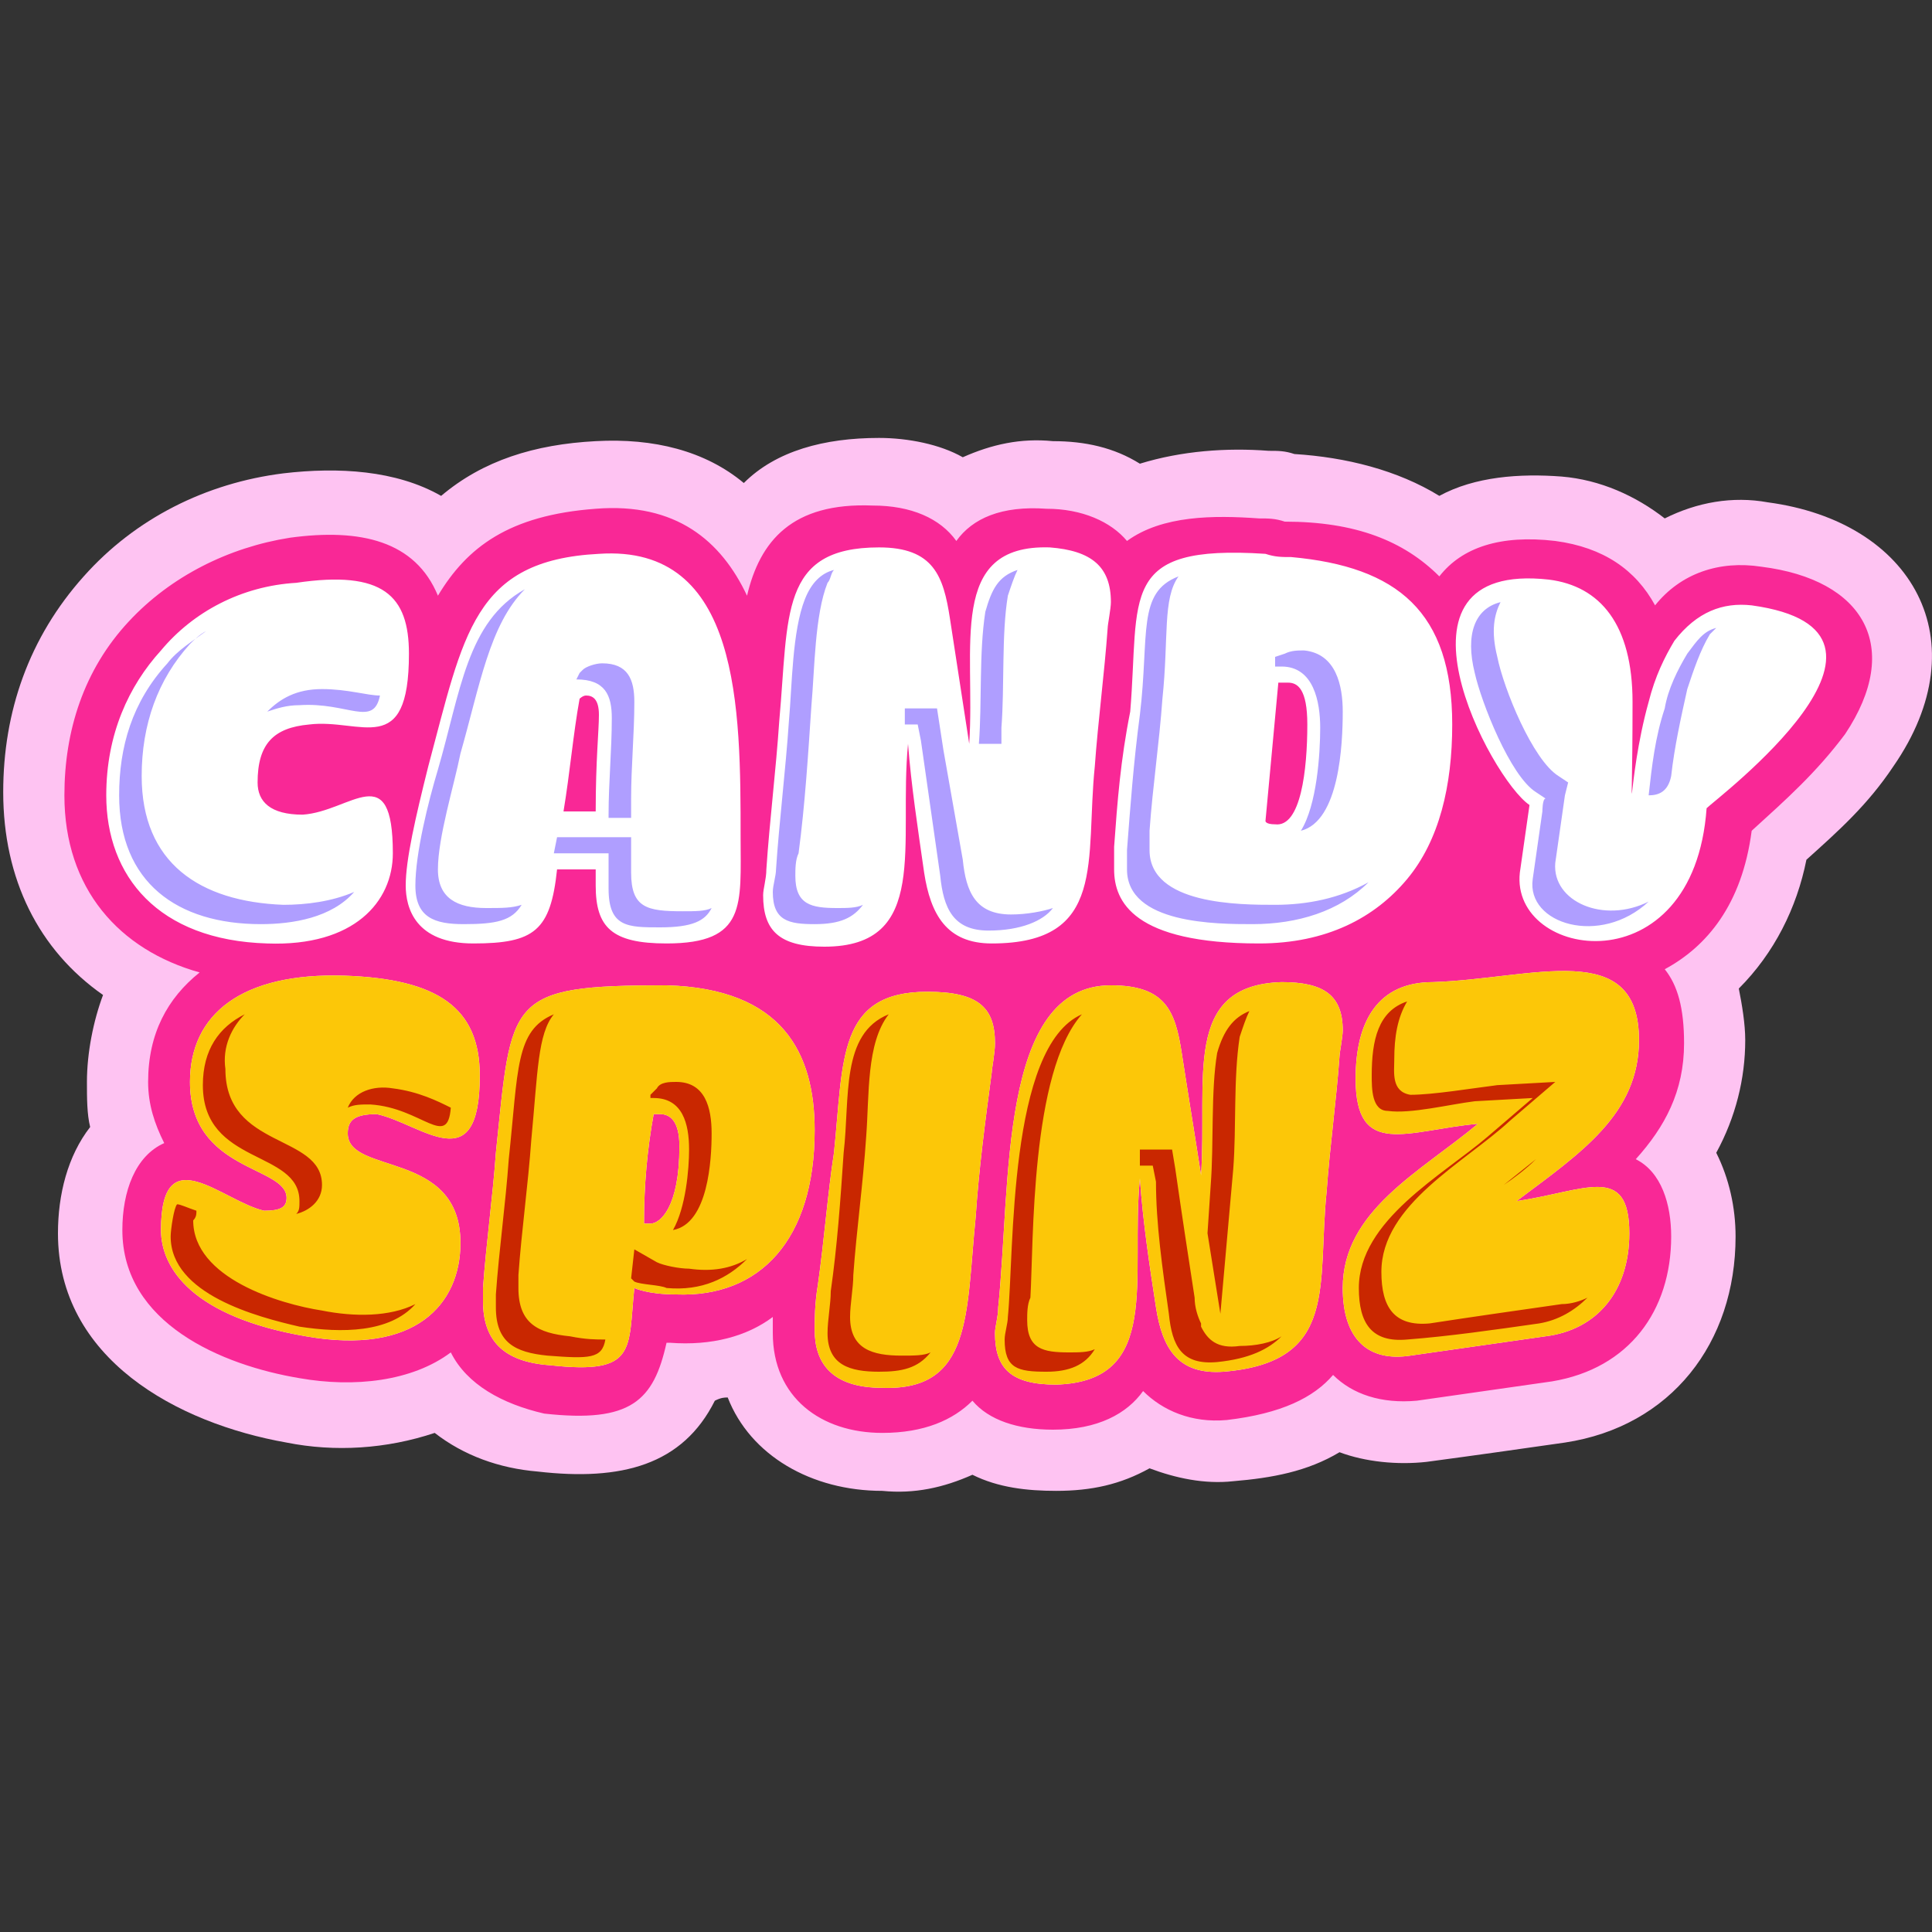
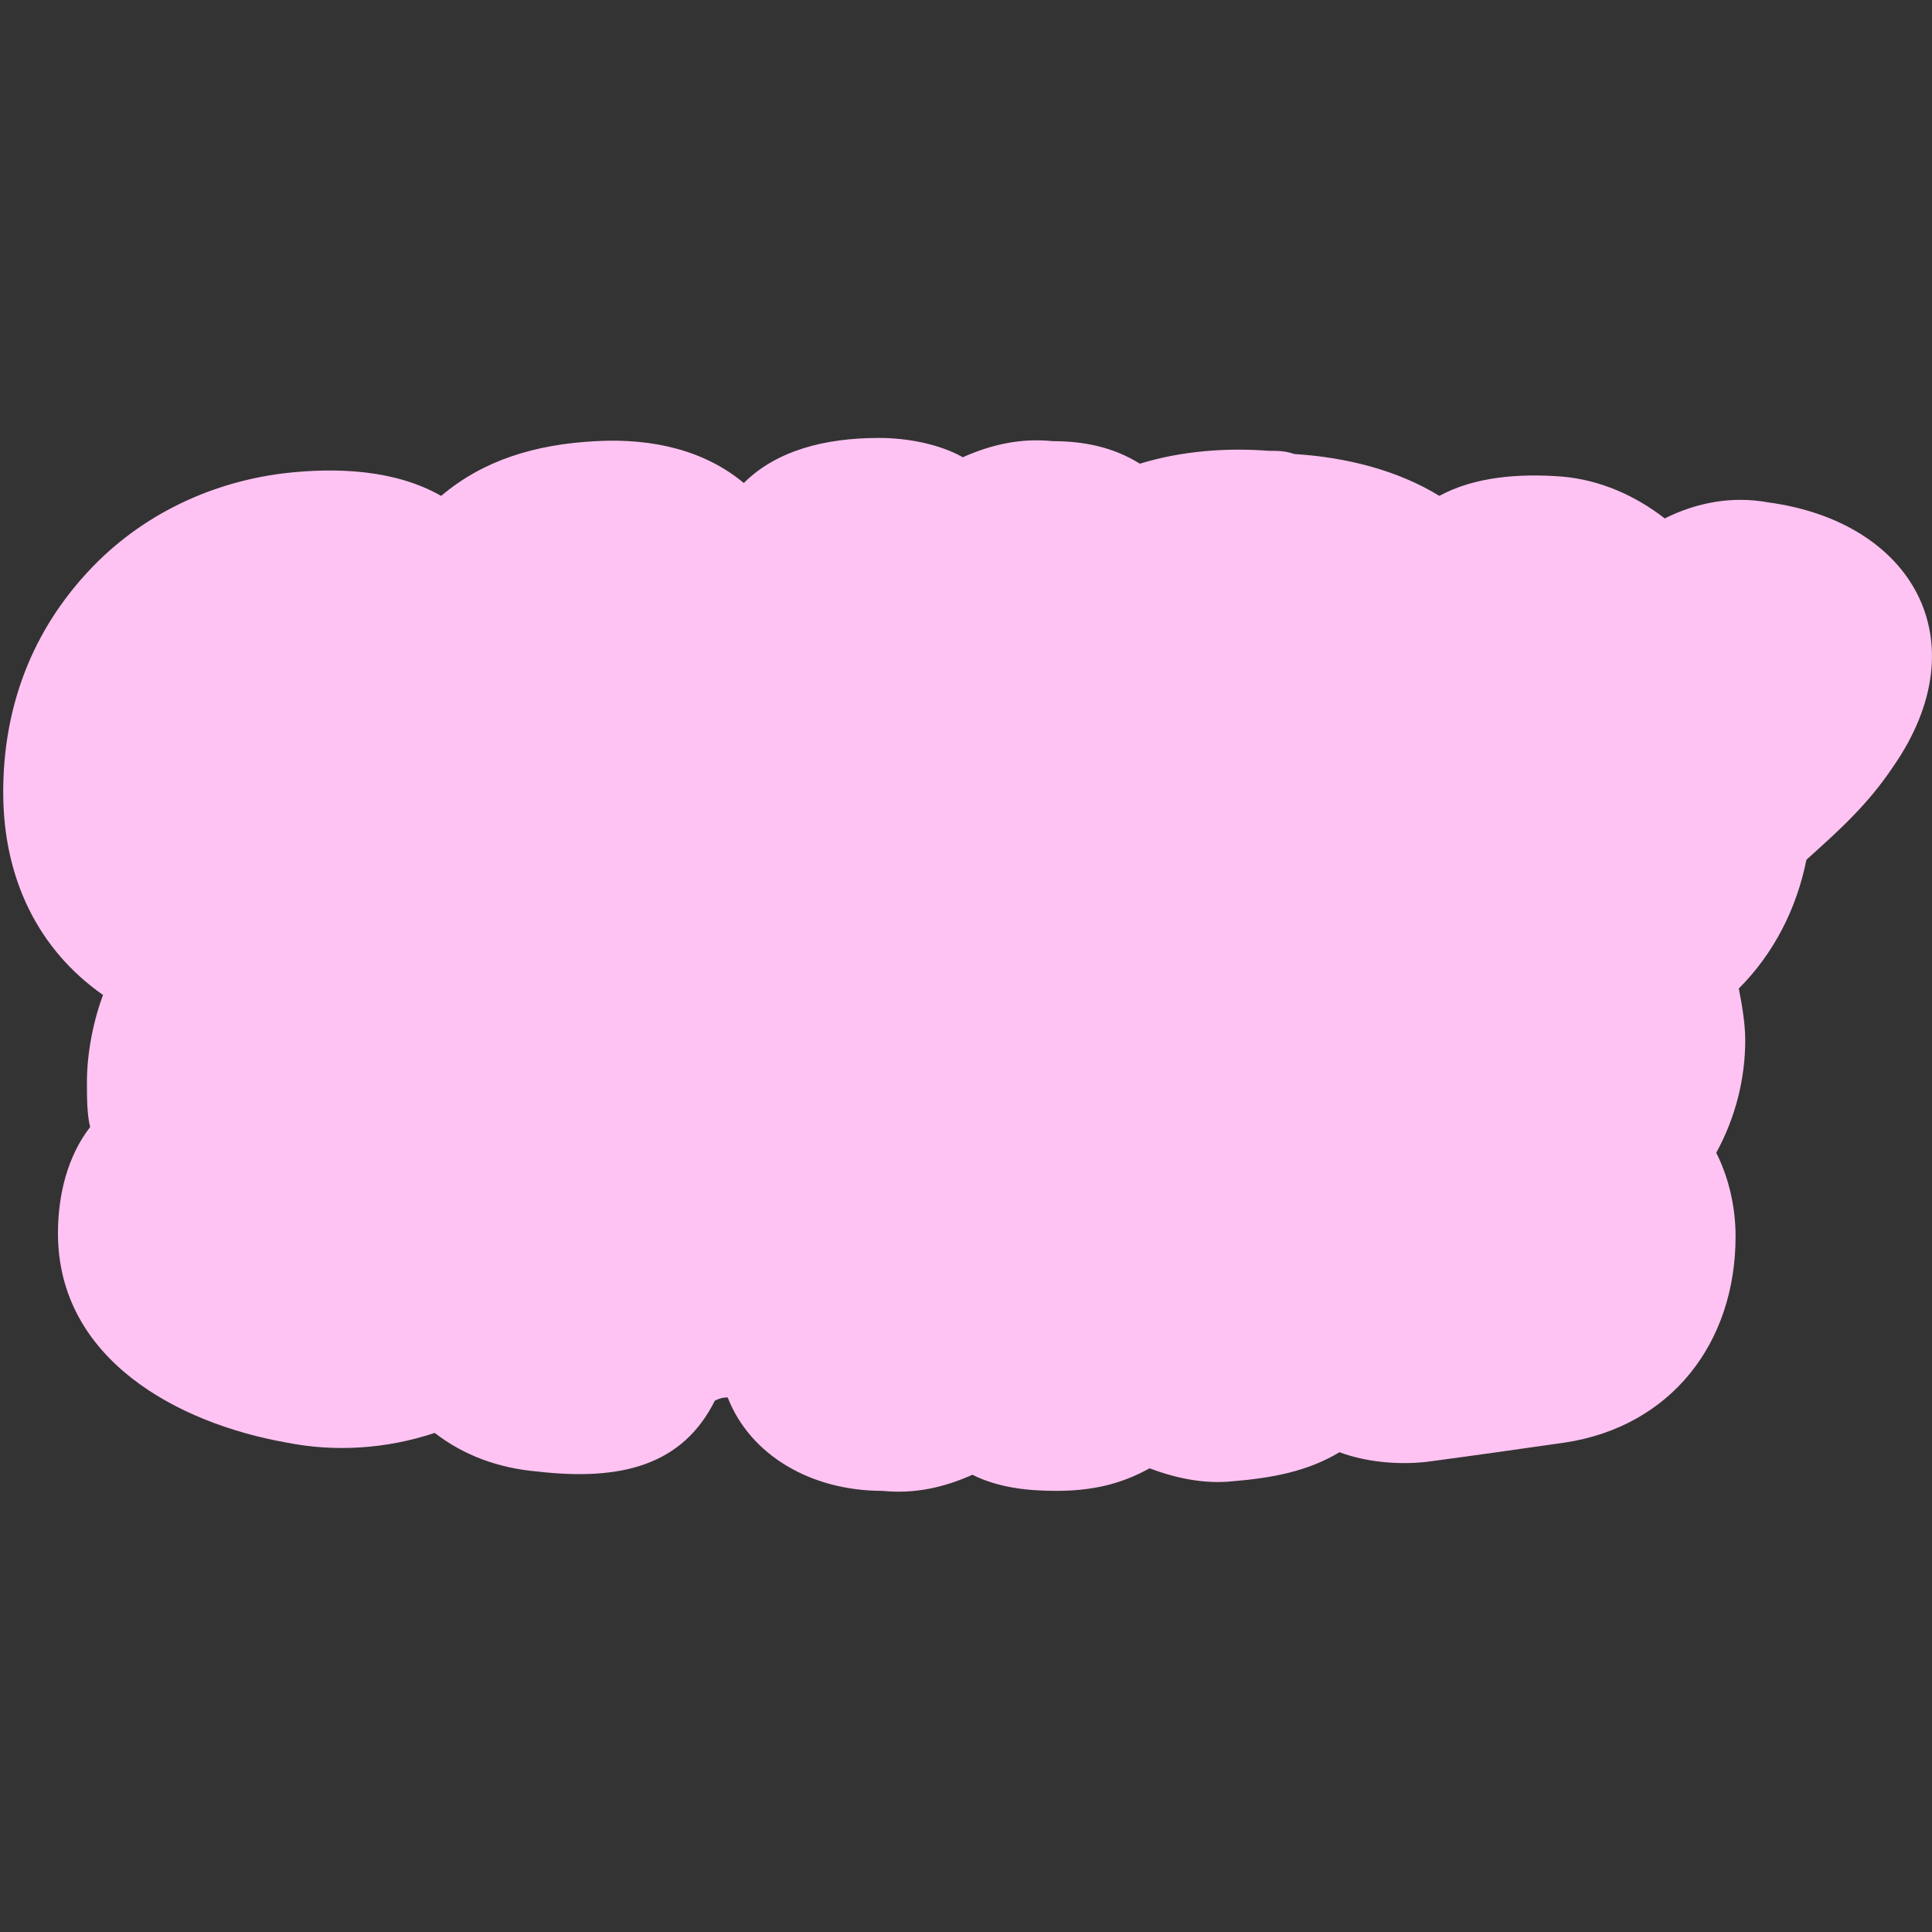
<svg xmlns="http://www.w3.org/2000/svg" version="1.1" id="Layer_1" x="0px" y="0px" width="60px" height="60px" viewBox="0 0 60 60" style="enable-background:new 0 0 60 60;" xml:space="preserve">
  <rect x="0" y="0" width="60" height="60" fill="#333333" stroke="none" />
  <style type="text/css">
	.st0{fill-rule:evenodd;clip-rule:evenodd;fill:#FEC3F2;}
	.st1{fill-rule:evenodd;clip-rule:evenodd;fill:#F92896;}
	.st2{fill:#FFFFFF;}
	.st3{fill:#FCC708;}
	.st4{fill-rule:evenodd;clip-rule:evenodd;fill:#AF9EFF;}
	.st5{fill-rule:evenodd;clip-rule:evenodd;fill:#C92700;}
</style>
  <g>
    <path class="st0" d="M44.7,15.4c1.1-0.6,2.5-0.7,3.8-0.6c1.2,0.1,2.3,0.6,3.2,1.3c1-0.5,2.1-0.7,3.2-0.5c4.5,0.6,6.6,4.3,3.9,8.2   c-0.8,1.2-1.7,2-2.7,2.9c-0.3,1.5-1,2.9-2.1,4c0.1,0.5,0.2,1.1,0.2,1.6c0,1.2-0.3,2.4-0.9,3.5c0.4,0.8,0.6,1.7,0.6,2.6   c0,3.3-2,5.9-5.3,6.4c-1.4,0.2-2.8,0.4-4.3,0.6c-0.9,0.1-1.9,0-2.7-0.3c-1,0.6-2.1,0.8-3.3,0.9c-0.9,0.1-1.8-0.1-2.6-0.4   c-0.9,0.5-1.8,0.7-2.9,0.7c-0.9,0-1.8-0.1-2.6-0.5c-0.9,0.4-1.8,0.6-2.8,0.5c-2.2,0-4.1-1.1-4.8-2.9c-0.1,0-0.2,0-0.4,0.1   c-1,2-2.9,2.5-5.5,2.2c-1.2-0.1-2.3-0.5-3.2-1.2c-1.5,0.5-3.1,0.6-4.6,0.3c-3.4-0.6-7.1-2.6-7.1-6.5c0-1.2,0.3-2.4,1-3.3   c-0.1-0.4-0.1-0.9-0.1-1.4c0-0.9,0.2-1.9,0.5-2.7c-2-1.4-3.1-3.6-3.1-6.3c0-2.5,0.8-4.8,2.5-6.7c1.6-1.8,3.8-2.9,6.2-3.2   c1.7-0.2,3.5-0.1,4.9,0.7c1.3-1.1,2.9-1.6,4.8-1.7c1.8-0.1,3.4,0.3,4.6,1.3c1-1,2.5-1.4,4.2-1.4c0.9,0,1.9,0.2,2.6,0.6   c0.9-0.4,1.8-0.6,2.8-0.5c1,0,1.9,0.2,2.7,0.7c1.3-0.4,2.7-0.5,4-0.4c0.3,0,0.5,0,0.8,0.1C41.8,14.2,43.4,14.6,44.7,15.4z" />
-     <path class="st1" d="M44.7,17.9c0.7-0.9,1.9-1.3,3.6-1.1c1.5,0.2,2.5,0.9,3.1,2c0.8-1,2-1.4,3.3-1.2c3.2,0.4,4.4,2.5,2.6,5.2   c-0.9,1.2-1.8,2-2.9,3c-0.3,2.3-1.4,3.6-2.7,4.3c0.4,0.5,0.6,1.2,0.6,2.3c0,1.5-0.6,2.6-1.5,3.6c0.8,0.4,1.1,1.4,1.1,2.4   c0,2.3-1.3,4.1-3.7,4.5c-1.4,0.2-2.8,0.4-4.2,0.6c-1.1,0.1-2-0.2-2.6-0.8c-0.6,0.7-1.6,1.2-3.3,1.4c-1.1,0.1-2-0.3-2.6-0.9   c-0.5,0.7-1.4,1.2-2.8,1.2c-1.1,0-2-0.3-2.5-0.9c-0.6,0.6-1.5,1-2.8,1c-1.9,0-3.4-1.1-3.4-3.1c0-0.2,0-0.3,0-0.5   c-0.8,0.6-1.9,0.9-3.2,0.8l-0.1,0c-0.4,1.8-1.1,2.5-3.8,2.2C15.6,43.6,14.5,43,14,42c-1.2,0.9-3,1.1-4.7,0.8   c-2.4-0.4-5.5-1.7-5.5-4.6c0-1.2,0.4-2.3,1.3-2.7c-0.3-0.6-0.5-1.2-0.5-1.9c0-1.5,0.6-2.6,1.6-3.4C3.7,29.5,2,27.6,2,24.7   c0-2,0.6-3.9,2-5.4c1.3-1.4,3.1-2.3,5-2.6c2.2-0.3,3.9,0.1,4.6,1.8c0.9-1.5,2.2-2.5,4.9-2.7c2.5-0.2,3.9,1,4.7,2.7   c0.4-1.7,1.4-2.9,3.9-2.8c1.2,0,2.1,0.4,2.6,1.1c0.5-0.7,1.4-1.1,2.8-1c1.1,0,2,0.4,2.5,1c1.1-0.8,2.7-0.8,4.1-0.7   c0.3,0,0.5,0,0.8,0.1C42.1,16.2,43.6,16.8,44.7,17.9z" />
-     <path class="st2" d="M12.7,20.3c0-1.8-0.8-2.6-3.5-2.2C7.5,18.2,6,19,5,20.2c-1,1.1-1.7,2.6-1.7,4.5c0,2.5,1.6,4.5,5,4.6   c2.7,0.1,3.9-1.3,3.9-2.8c0-3-1.3-1.3-2.8-1.2c-1,0-1.4-0.4-1.4-1c0-1.2,0.5-1.7,1.6-1.8C11.2,22.3,12.7,23.6,12.7,20.3z    M14.9,33.4c0-2.1-1.3-3-4.2-3.1c-3.2-0.1-4.8,1.2-4.8,3.3c0,2.8,3,2.6,3,3.6c0,0.3-0.2,0.4-0.7,0.4C6.9,37.3,5,35.3,5,38.2   c0,1.2,1,2.7,4.5,3.3c3.4,0.6,4.8-1,4.8-2.9c0-2.9-3.5-2.1-3.5-3.4c0-0.4,0.2-0.6,0.9-0.6C13.1,34.9,14.9,36.7,14.9,33.4L14.9,33.4   z M20.3,34.6c0,0,0.1,0,0.2,0c0.3,0,0.6,0.2,0.6,1c0,1.9-0.6,2.4-0.9,2.4c-0.2,0-0.2,0-0.2,0C20,36.8,20.1,35.7,20.3,34.6   L20.3,34.6z M15.4,35.8c-0.1,1.4-0.3,2.8-0.4,4.2c0,0.1,0,0.3,0,0.4c0,1.2,0.6,1.9,2.1,2c2.7,0.3,2.4-0.5,2.6-2.4   c0,0,0.4,0.2,1.3,0.2c2.6,0.1,4.3-1.7,4.3-5.1c0-2.4-1-4.4-4.6-4.5C15.7,30.6,15.9,31,15.4,35.8z M25.4,39.9   c-0.1,0.6-0.1,1.1-0.1,1.4c0,1,0.5,1.8,2.1,1.8c2.8,0.1,2.6-2.3,2.9-5.3c0.1-1.5,0.3-3,0.5-4.5c0-0.1,0.1-0.6,0.1-0.9   c0-1.1-0.5-1.6-2.1-1.6c-2.8,0-2.6,2.1-2.9,5C25.7,37.1,25.6,38.5,25.4,39.9z M35.9,40.6c0.2,1.3,0.7,2.1,2.1,2   c3.6-0.3,2.9-2.7,3.2-5.6c0.1-1.4,0.3-2.8,0.4-4.2c0-0.1,0.1-0.6,0.1-0.8c0-1.1-0.6-1.5-1.9-1.5c-3.1,0.1-2.3,3-2.5,6   c-0.2-1.3-0.4-2.5-0.6-3.8c-0.2-1.3-0.5-2.1-2.2-2.1c-3.5,0-3.1,6.2-3.5,10c0,0.3-0.1,0.6-0.1,0.8c0,1.1,0.5,1.6,1.9,1.6   c3.3-0.1,2.3-3.3,2.6-6.4C35.5,38,35.7,39.3,35.9,40.6z M48,41.5c1.6-0.2,2.6-1.4,2.6-3.2c0-2.2-1.4-1.3-3.5-1c2-1.5,3.8-2.7,3.8-5   c0-3.2-3.3-1.9-6.4-1.8c-1.7,0-2.4,1.2-2.4,3c0,2.5,1.6,1.6,3.8,1.4c-1.8,1.5-4.2,2.7-4.2,5.1c0,1.6,0.8,2.3,2.1,2.1   C45.2,41.9,46.6,41.7,48,41.5z M20.7,29.3c2.5,0,2.3-1.2,2.3-3.3c0-4,0-9.1-4.4-8.8c-3.9,0.2-4.2,2.5-5.3,6.6   c-0.4,1.6-0.7,2.9-0.7,3.7c0,0.7,0.3,1.8,2.1,1.8c1.9,0,2.4-0.4,2.6-2.3l1.2,0v0.5C18.5,28.8,19,29.3,20.7,29.3L20.7,29.3z    M18,21.7c0,0,0.1-0.1,0.2-0.1c0.2,0,0.4,0.1,0.4,0.6c0,0.5-0.1,1.4-0.1,3l-1,0C17.7,24,17.8,22.8,18,21.7z M28.7,27.1   c0.2,1.3,0.7,2.2,2.1,2.2c3.6,0,2.9-2.6,3.2-5.5c0.1-1.4,0.3-2.9,0.4-4.3c0-0.1,0.1-0.6,0.1-0.8c0-1.1-0.6-1.6-1.9-1.7   c-3.2-0.1-2.3,3.1-2.5,6.1c-0.2-1.3-0.4-2.6-0.6-3.9c-0.2-1.3-0.5-2.2-2.2-2.2c-3.1,0-2.8,2.1-3.1,5.4c-0.1,1.5-0.3,3.1-0.4,4.6   c0,0.3-0.1,0.6-0.1,0.8c0,1.1,0.5,1.6,1.9,1.6c3.3,0,2.3-3.2,2.6-6.3C28.3,24.4,28.5,25.7,28.7,27.1z M39.7,21.2c0,0,0.1,0,0.3,0   c0.3,0,0.6,0.2,0.6,1.3c0,1.4-0.2,3.2-1,3.1c-0.3,0-0.3-0.1-0.3-0.1S39.7,21.2,39.7,21.2z M34.6,26.3c0,0.2,0,0.5,0,0.7   c0,1,0.6,2.3,4.5,2.3c2.1,0,3.6-0.8,4.6-2c1-1.2,1.4-2.9,1.4-4.8c0-3.5-1.7-4.9-5-5.2c-0.3,0-0.5,0-0.8-0.1   c-4.6-0.3-3.9,1.3-4.2,4.9C34.8,23.6,34.7,24.9,34.6,26.3z M53,25.1c0.3-0.3,7.2-5.5,1.4-6.3c-0.9-0.1-1.7,0.2-2.4,1.1   c-0.3,0.5-0.6,1.1-0.8,1.9c-0.7,2.5-0.5,4.9-0.5,0c0-2.4-1-3.6-2.6-3.8c-5.4-0.6-1.8,6.2-0.6,7c0,0-0.2,1.4-0.3,2.1   C46.9,29.8,52.6,30.7,53,25.1z" />
-     <path class="st3" d="M14.9,33.4c0-2.1-1.3-3-4.2-3.1c-3.2-0.1-4.8,1.2-4.8,3.3c0,2.8,3,2.6,3,3.6c0,0.3-0.2,0.4-0.7,0.4   C6.9,37.3,5,35.3,5,38.2c0,1.2,1,2.7,4.5,3.3c3.4,0.6,4.8-1,4.8-2.9c0-2.9-3.5-2.1-3.5-3.4c0-0.4,0.2-0.6,0.9-0.6   C13.1,34.9,14.9,36.7,14.9,33.4z M20.3,34.6c0,0,0.1,0,0.2,0c0.3,0,0.6,0.2,0.6,1c0,1.9-0.6,2.4-0.9,2.4c-0.2,0-0.2,0-0.2,0   C20,36.8,20.1,35.7,20.3,34.6z M15.4,35.8c-0.1,1.4-0.3,2.8-0.4,4.2c0,0.1,0,0.3,0,0.4c0,1.2,0.6,1.9,2.1,2   c2.7,0.3,2.4-0.5,2.6-2.4c0,0,0.4,0.2,1.3,0.2c2.6,0.1,4.3-1.7,4.3-5.1c0-2.4-1-4.4-4.6-4.5C15.7,30.6,15.9,31,15.4,35.8z    M25.4,39.9c-0.1,0.6-0.1,1.1-0.1,1.4c0,1,0.5,1.8,2.1,1.8c2.8,0.1,2.6-2.3,2.9-5.3c0.1-1.5,0.3-3,0.5-4.5c0-0.1,0.1-0.6,0.1-0.9   c0-1.1-0.5-1.6-2.1-1.6c-2.8,0-2.6,2.1-2.9,5C25.7,37.1,25.6,38.5,25.4,39.9z M35.9,40.6c0.2,1.3,0.7,2.1,2.1,2   c3.6-0.3,2.9-2.7,3.2-5.6c0.1-1.4,0.3-2.8,0.4-4.2c0-0.1,0.1-0.6,0.1-0.8c0-1.1-0.6-1.5-1.9-1.5c-3.1,0.1-2.3,3-2.5,6   c-0.2-1.3-0.4-2.5-0.6-3.8c-0.2-1.3-0.5-2.1-2.2-2.1c-3.5,0-3.1,6.2-3.5,10c0,0.3-0.1,0.6-0.1,0.8c0,1.1,0.5,1.6,1.9,1.6   c3.3-0.1,2.3-3.3,2.6-6.4C35.5,38,35.7,39.3,35.9,40.6z M48,41.5c1.6-0.2,2.6-1.4,2.6-3.2c0-2.2-1.4-1.3-3.5-1c2-1.5,3.8-2.7,3.8-5   c0-3.2-3.3-1.9-6.4-1.8c-1.7,0-2.4,1.2-2.4,3c0,2.5,1.6,1.6,3.8,1.4c-1.8,1.5-4.2,2.7-4.2,5.1c0,1.6,0.8,2.3,2.1,2.1   C45.2,41.9,46.6,41.7,48,41.5L48,41.5z" />
-     <path class="st4" d="M6.4,19.6c-0.4,0.3-0.9,0.6-1.2,1c-1.1,1.2-1.5,2.6-1.5,4.1c0,2.7,1.8,4,4.4,4c1,0,2.2-0.2,2.9-1   c-0.7,0.3-1.5,0.4-2.2,0.4c-2.6-0.1-4.4-1.3-4.4-4c0-1.6,0.5-3,1.5-4.1C6,19.9,6.2,19.7,6.4,19.6L6.4,19.6z M8.3,22.1   c0.3-0.1,0.6-0.2,1-0.2c1.5-0.1,2.3,0.7,2.5-0.3c-0.4,0-1-0.2-1.8-0.2C9.2,21.4,8.7,21.7,8.3,22.1z M16.3,18.3   c-1.8,1-2,3.2-2.7,5.6c-0.3,1-0.7,2.6-0.7,3.6c0,1,0.6,1.2,1.5,1.2c1,0,1.5-0.1,1.8-0.6c-0.3,0.1-0.6,0.1-1.1,0.1   c-0.9,0-1.5-0.3-1.5-1.2c0-1,0.5-2.6,0.7-3.6C14.9,21.3,15.2,19.4,16.3,18.3z M17.2,26.5l1.1,0l0.6,0v1.1c0,1.2,0.6,1.2,1.6,1.2   c1,0,1.4-0.2,1.6-0.6c-0.2,0.1-0.5,0.1-0.9,0.1c-1.1,0-1.6-0.1-1.6-1.2v-1.1l-0.6,0c-0.4,0-0.8,0-1.2,0l-0.5,0L17.2,26.5   C17.2,26.5,17.2,26.5,17.2,26.5z M17.9,21.1L17.9,21.1c0.9,0,1.1,0.5,1.1,1.2c0,1-0.1,2-0.1,3l0,0.1l0.1,0l0.6,0l0-0.6   c0-1,0.1-2,0.1-3c0-0.7-0.2-1.2-1-1.2c-0.2,0-0.5,0.1-0.6,0.2l-0.1,0.1L17.9,21.1L17.9,21.1z M31.6,17.7c-0.6,0.2-0.8,0.6-1,1.3   c-0.2,1.3-0.1,2.8-0.2,4.1l0,0l0.7,0l0-0.5c0.1-1.3,0-2.9,0.2-4.1C31.4,18.2,31.5,17.9,31.6,17.7z M29.3,23.3L29.3,23.3l-0.2-1.3   l-1,0l0,0.5l0.4,0l0.1,0.5c0.2,1.4,0.4,2.8,0.6,4.2c0.1,1,0.4,1.7,1.5,1.7c1,0,1.7-0.3,2-0.7c-0.3,0.1-0.8,0.2-1.3,0.2   c-1.1,0-1.4-0.7-1.5-1.7L29.3,23.3L29.3,23.3z M25.9,17.7c-0.4,0.1-0.7,0.4-0.9,0.9c-0.4,1-0.4,2.7-0.5,3.8   c-0.1,1.5-0.3,3.1-0.4,4.6c0,0.2-0.1,0.5-0.1,0.7c0,0.9,0.5,1,1.3,1c0.8,0,1.2-0.2,1.5-0.6c-0.2,0.1-0.5,0.1-0.8,0.1   c-0.8,0-1.3-0.1-1.3-1c0-0.2,0-0.5,0.1-0.7c0.2-1.5,0.3-3.1,0.4-4.6c0.1-1.1,0.1-2.8,0.5-3.8C25.8,18,25.8,17.8,25.9,17.7   L25.9,17.7z M35,26.4c0,0.2,0,0.4,0,0.6c0,1.7,2.8,1.7,3.9,1.7c1.4,0,2.7-0.4,3.6-1.3c-0.9,0.5-1.9,0.7-2.9,0.7   c-1.1,0-3.9,0-3.9-1.7c0-0.2,0-0.4,0-0.6c0.1-1.4,0.3-2.7,0.4-4.1c0.2-1.9,0-3.1,0.5-3.8c-1.3,0.5-0.9,1.8-1.2,4.3   C35.2,23.7,35.1,25.1,35,26.4L35,26.4z M39.6,20.7c0.1,0,0.1,0,0.2,0c1,0,1.2,1.1,1.2,1.9c0,0.8-0.1,2.4-0.6,3.2   c1.2-0.3,1.3-2.7,1.3-3.7c0-0.8-0.2-1.8-1.2-1.9c-0.2,0-0.4,0-0.6,0.1l-0.3,0.1L39.6,20.7L39.6,20.7z M47.9,25.2   c-0.1,0.7-0.2,1.4-0.3,2.1c-0.2,1.4,2.1,2.1,3.6,0.7c-1.4,0.7-3,0-2.9-1.2c0.1-0.7,0.2-1.4,0.3-2.1l0.1-0.4l-0.3-0.2   c-0.8-0.5-1.7-2.7-1.9-3.7c-0.2-0.8-0.1-1.3,0.1-1.7c-0.8,0.2-1.1,1-0.8,2.2c0.2,0.9,1.1,3.2,1.9,3.7l0.3,0.2   C47.9,24.8,47.9,25.2,47.9,25.2z M53.3,19.5c-0.4,0.1-0.6,0.4-0.9,0.8c-0.3,0.5-0.6,1.1-0.7,1.7c-0.3,0.9-0.4,1.8-0.5,2.7l0,0   c0.3,0,0.6-0.1,0.7-0.6c0.1-0.9,0.3-1.8,0.5-2.7c0.2-0.6,0.4-1.2,0.7-1.7C53.1,19.7,53.2,19.6,53.3,19.5z" />
-     <path class="st5" d="M7.6,31.5c-0.8,0.4-1.3,1.1-1.3,2.2c0,2.5,3,2,3,3.6c0,0.2,0,0.3-0.1,0.4c0.4-0.1,0.8-0.4,0.8-0.9   c0-1.6-3-1.1-3-3.6C6.9,32.5,7.2,31.9,7.6,31.5L7.6,31.5z M6.1,37.6c-0.3-0.1-0.5-0.2-0.6-0.2c-0.1,0.1-0.2,0.8-0.2,1   c0,1.8,2.7,2.5,4,2.8c1.3,0.2,2.8,0.2,3.6-0.7c-0.8,0.4-1.9,0.4-2.9,0.2c-1.3-0.2-4-1-4-2.8C6.1,37.8,6.1,37.7,6.1,37.6L6.1,37.6z    M10.8,34.4c0.2-0.1,0.4-0.1,0.7-0.1c1.6,0.1,2.4,1.4,2.5,0.1c-0.4-0.2-1-0.5-1.8-0.6C11.6,33.7,11,33.9,10.8,34.4z M15.8,36   c-0.1,1.4-0.3,2.8-0.4,4.2c0,0.1,0,0.3,0,0.4c0,1.1,0.6,1.4,1.6,1.5c1.3,0.1,1.7,0.1,1.8-0.5c-0.3,0-0.6,0-1.1-0.1   c-1-0.1-1.6-0.4-1.6-1.5c0-0.1,0-0.3,0-0.4c0.1-1.4,0.3-2.8,0.4-4.2c0.2-2.1,0.2-3.3,0.7-3.9C16,32,16.1,33.2,15.8,36z M19.6,39.7   l0.1,0.1c0.2,0.1,0.8,0.1,1,0.2c1.1,0.1,1.9-0.3,2.5-0.9c-0.5,0.3-1.1,0.4-1.8,0.3c-0.3,0-0.8-0.1-1-0.2l-0.7-0.4   C19.7,38.8,19.6,39.7,19.6,39.7z M20.2,34.1c0,0,0.1,0,0.1,0c0.9,0,1.1,0.8,1.1,1.6c0,0.6-0.1,1.8-0.5,2.5c1.1-0.2,1.2-2.2,1.2-3   c0-0.8-0.2-1.6-1.1-1.6c-0.2,0-0.5,0-0.6,0.2L20.2,34C20.2,34,20.2,34.1,20.2,34.1z M25.8,40.1c0,0.4-0.1,0.9-0.1,1.3   c0,1,0.7,1.2,1.6,1.2c0.7,0,1.2-0.1,1.6-0.6c-0.2,0.1-0.5,0.1-0.9,0.1c-0.9,0-1.6-0.2-1.6-1.2c0-0.4,0.1-0.9,0.1-1.3   c0.1-1.4,0.3-2.8,0.4-4.3c0.1-1.3,0-2.9,0.7-3.8c-1.5,0.6-1.2,2.6-1.4,4.3C26.1,37.3,26,38.7,25.8,40.1z M36.3,40.8   c0.1,1,0.4,1.6,1.5,1.5c1-0.1,1.6-0.4,2-0.8c-0.3,0.2-0.8,0.3-1.3,0.3c-0.7,0.1-1-0.2-1.2-0.6l0,0.1l0-0.2   c-0.1-0.2-0.2-0.5-0.2-0.8c-0.2-1.3-0.4-2.6-0.6-4l0,0l-0.1-0.6l-1,0l0,0.5l0.4,0l0.1,0.5C35.9,38,36.1,39.4,36.3,40.8L36.3,40.8z    M38.8,31.4c-0.5,0.2-0.8,0.6-1,1.3c-0.2,1.2-0.1,2.8-0.2,4.1l-0.1,1.5l0.4,2.5l0.4-4.5c0.1-1.3,0-2.8,0.2-4.1   C38.6,31.9,38.7,31.6,38.8,31.4L38.8,31.4z M33.6,31.5c-2.3,1-2.1,7.4-2.3,9.4c0,0.2-0.1,0.5-0.1,0.7c0,0.9,0.4,1,1.3,1   c0.7,0,1.2-0.2,1.5-0.7c-0.2,0.1-0.5,0.1-0.8,0.1c-0.8,0-1.3-0.1-1.3-1c0-0.2,0-0.5,0.1-0.7C32.1,38.6,32,33.3,33.6,31.5z    M47.8,41.1c0.6-0.1,1.1-0.4,1.5-0.8c-0.2,0.1-0.5,0.2-0.8,0.2c-1.4,0.2-2.8,0.4-4.1,0.6c-1.1,0.1-1.5-0.5-1.5-1.6   c0-2.1,2.6-3.4,4-4.7l1.4-1.2l-1.8,0.1c-0.8,0.1-2,0.3-2.7,0.3c-0.6-0.1-0.5-0.7-0.5-1.1c0-0.7,0.1-1.3,0.4-1.8   c-0.9,0.3-1.1,1.2-1.1,2.3c0,0.4,0,1.1,0.5,1.1c0.7,0.1,1.9-0.2,2.7-0.3l1.8-0.1l-1.4,1.2c-1.4,1.2-4,2.6-4,4.7   c0,1.1,0.4,1.7,1.5,1.6C45,41.5,46.4,41.3,47.8,41.1z M46.7,36.8c0.3-0.2,0.7-0.5,1-0.8l-0.5,0.4L46.7,36.8L46.7,36.8z" />
  </g>
</svg>